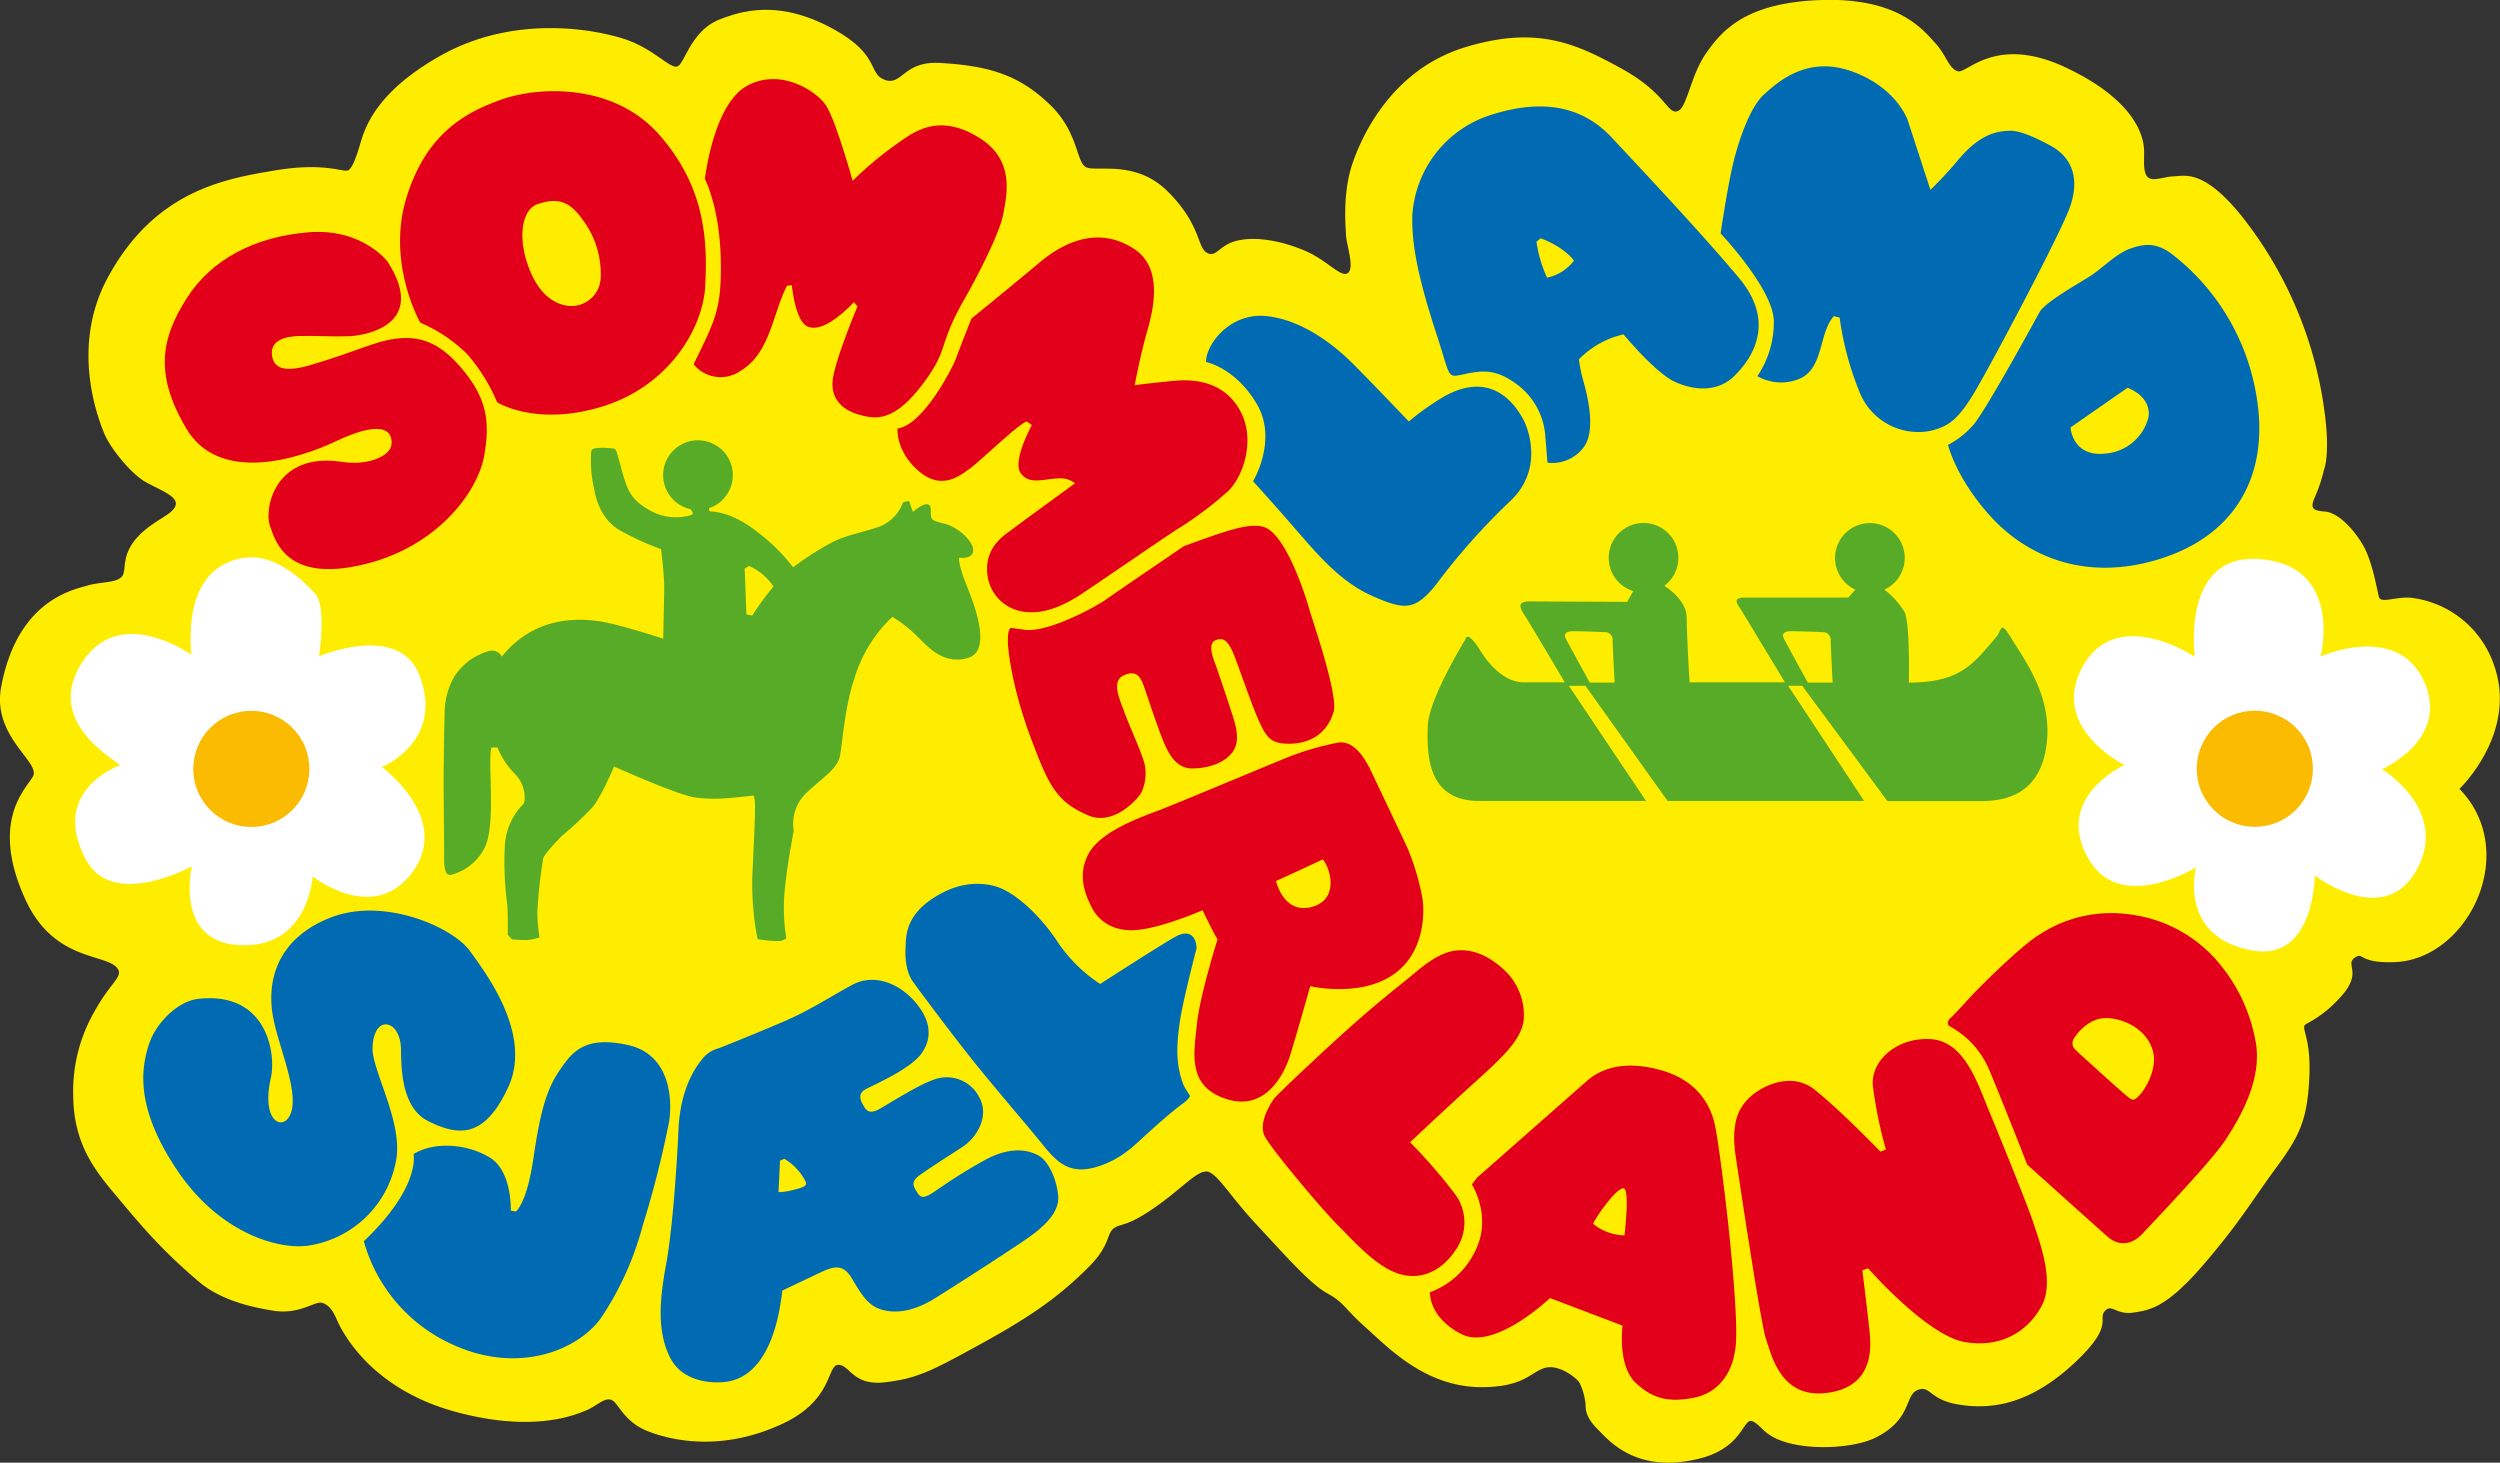
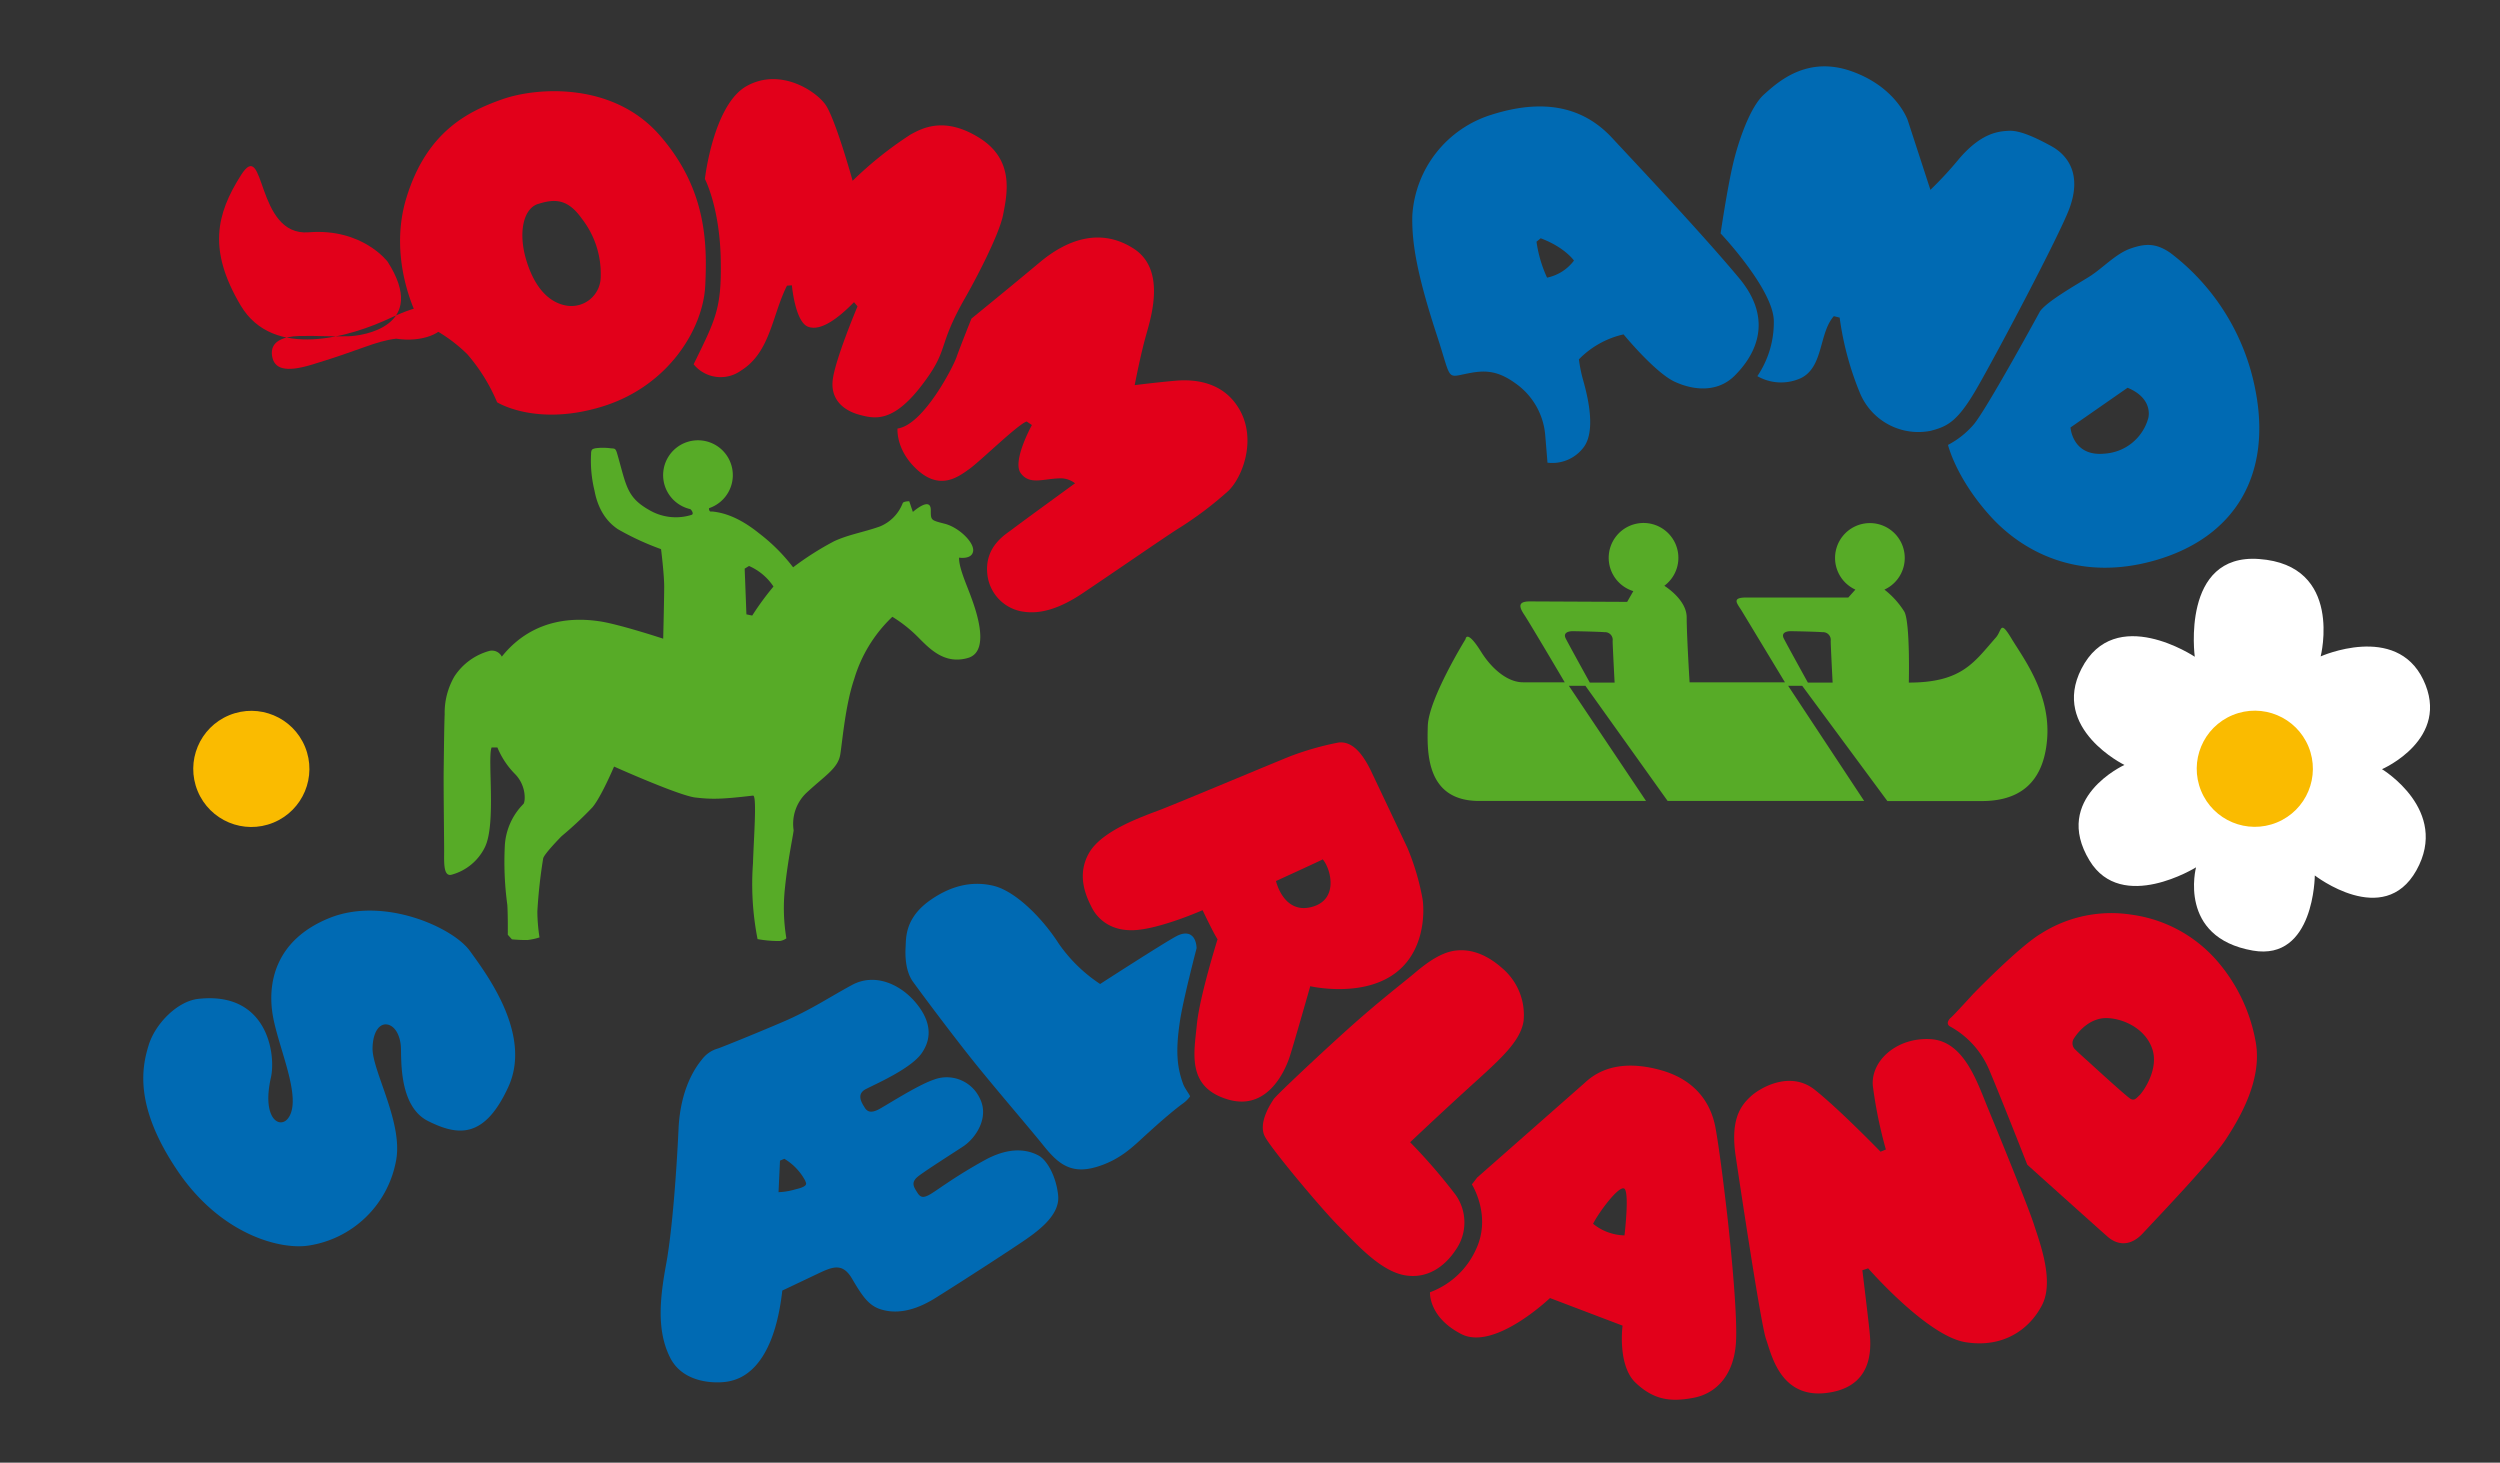
<svg xmlns="http://www.w3.org/2000/svg" id="Layer_1" data-name="Layer 1" viewBox="0 0 430.49 251.87">
  <rect x="0" y="0" width="430.49" height="251.87" fill="#333333" stroke="none" />
  <defs>
    <style>.cls-1{fill:#ffed00;}.cls-2{fill:#e2001a;}.cls-3{fill:#fff;}.cls-4{fill:#57ab27;}.cls-5{fill:#fabb00;}.cls-6{fill:#006ab3;}</style>
  </defs>
-   <path class="cls-1" d="M400.19,80.86s1.09-2.5.09-9.92a68.7,68.7,0,0,0-14.09-33.5c-6.58-8.25-9.83-7.17-11.83-7.08s-3.75,1-4.58.08-.5-2.92-.59-4.75-1.08-8.17-13.33-14-17.17,1.08-18.75.58-1.92-2.75-3.92-4.91S326.94-.39,313.78,0s-17.25,5.25-20,9.17-3.25,9.58-5,10-1.92-3.17-9.67-7.42-14.5-7.41-26.92-3.58-17.66,15.08-19.33,20.08-1.17,10.5-1.08,12.25,1.5,5.58.33,6.5-3.5-2.16-7.42-3.83-8.33-2.5-11.58-1.75-3.67,3.08-5.33,2.08-1-4.83-6.67-10.5-12.5-3.25-14.17-4.25-1.25-6.08-6.25-10.83-9.93-6.61-18.91-7.08c-6.25-.34-6.42,4-9.42,2.91s-.67-4.42-9.33-9-14.77-3.1-19.09-1.41c-4.91,1.91-6,7.5-7.25,8.08s-4.08-3.08-9.33-4.75S88.28,2.44,75.53,9.77C66.44,15,63.66,20,62.44,23.44c-.41,1.17-1.5,5.67-2.58,5.92s-4.17-1.42-12.58,0-20.62,3.39-28.75,18.5c-6.42,11.91-1.67,24.08-.59,26.75s4.75,7.08,7.17,8.41,5.17,2.34,5.17,3.67-2,2.17-4,3.58c-5.92,4.09-4.34,7.5-5.17,8.84s-3.67,1-6.17,1.75-12,2.59-14.75,17.5c-1.5,8.25,6.3,12.57,5.59,15.08-.5,1.75-7.94,7.14-1.42,21.42,4.83,10.58,13.6,9.32,15.75,11.75,1.33,1.5-.92,2.29-3.75,7.41a27.5,27.5,0,0,0-3.75,14.75c.08,7.84,3.42,12.42,7.08,16.75s7.57,9.32,14.75,15.34c4.09,3.41,10.2,4.44,12.59,4.83,4.66.75,7.16-1.75,8.5-1.33s2,1.83,2.41,2.75,4.9,11.76,20.5,16c13.5,3.66,20.67.5,22.5-.25s3-2.17,4.25-1.84,2.09,3.75,6.34,5.42,12.9,3.58,23.33-1.33c8.67-4.09,7.5-10.09,9.5-10.09s2.5,3.67,8.08,3,8.09-2,16.42-6.58,13.37-8,18.67-13.33c3.66-3.67,3-5.67,4.25-6.59s2.16-.16,7.16-3.66,7.59-6.84,9.34-6,3.66,4.25,8.16,9.08,9.17,10.17,12.09,11.75,3,2.67,6.75,6,10.16,10.17,19.83,10.17c8,0,8.66-3.11,11.5-3.42,2.25-.25,5.08,2,5.42,2.75a10.74,10.74,0,0,1,1,3.67c0,1.25.25,2.41,2.16,4.33s6.61,7.62,17.34,5c7.83-1.92,7.58-7.33,9.33-6.42s1.83,2.5,6,3.67c4.63,1.3,11.68.85,15.17-.92,6.25-3.16,4.91-7.25,7.16-8.16s1.92,1.66,7.09,2.5,11.84.3,19.75-7c7.58-7,3.77-7.76,5.66-9.34,1-.83,1.92.92,4.67.5s5.58-.75,11.92-8.08S388.11,206.27,392,201s5.33-8.08,5.66-15.58-1.83-8.5-.41-9.17a20.13,20.13,0,0,0,5.41-4.16c4.59-4.75.86-5.92,2.92-7.25,1.42-.92.59,1.08,6.83.83,12.59-.5,21.67-19,11.09-29.83,0,0,10.31-9.77,5.83-21.67a17.24,17.24,0,0,0-14.25-11.25c-2.58-.17-5.08,1-5.42-.08s-1.08-6.17-2.83-9.09-4.33-5.5-6.5-5.66-2.58-.59-1.67-2.59A27,27,0,0,0,400.19,80.86Z" />
-   <path class="cls-2" d="M51.53,57.86c-2.75.06-5.08.92-4.68,3.43.36,2.25,2.3,2.88,6.86,1.5,8.54-2.57,10.75-4,14.49-4.47s7.31.31,11.42,5.26,4.84,8.82,3.75,14.93-8,15.71-20.91,18.73-15-3.77-16-6.77.94-12.68,12.39-10.94c4.56.7,8.44-1,8.58-3.08.18-2.59-2.08-4-9.43-.54-6.89,3.27-20.3,7.37-25.92-2.12s-4.23-15.65.06-22.41S43.91,40.74,53.16,40s13.59,5.07,13.59,5.07C73.88,56.21,62.42,57.85,60,57.9,57.14,58,54.61,57.78,51.53,57.86Z" />
+   <path class="cls-2" d="M51.53,57.86c-2.75.06-5.08.92-4.68,3.43.36,2.25,2.3,2.88,6.86,1.5,8.54-2.57,10.75-4,14.49-4.47c4.56.7,8.44-1,8.58-3.08.18-2.59-2.08-4-9.43-.54-6.89,3.27-20.3,7.37-25.92-2.12s-4.23-15.65.06-22.41S43.91,40.74,53.16,40s13.59,5.07,13.59,5.07C73.88,56.21,62.42,57.85,60,57.9,57.14,58,54.61,57.78,51.53,57.86Z" />
  <path class="cls-2" d="M113.64,23.34c8,9.18,8.16,18.49,7.8,25.86S115.15,66.48,103.73,70s-18.13-.73-18.13-.73A30.81,30.81,0,0,0,80.47,61a26.21,26.21,0,0,0-8.1-5.44S66.51,45.33,70,34,80.57,19.19,86.45,17.11C92.61,14.94,105.67,14.15,113.64,23.34Zm-21,11.78c-2.55.82-3.44,5-2,9.73s3.93,7.31,7,7.79a5.05,5.05,0,0,0,5.8-5,15.44,15.44,0,0,0-3.26-10C97.75,34.21,95.51,34.21,92.67,35.12Z" />
  <path class="cls-2" d="M146.82,31.13s-3-10.81-4.72-13.17-7.79-6.34-13.53-3.14-7.19,16-7.19,16,2.55,4.82,2.73,13.86c.17,8.47-.86,10.25-4.67,18.05a6,6,0,0,0,8.16,1.08c5.08-3.14,5.38-9.66,7.92-14.62l.84-.06s.55,6.28,2.78,7.13,5.32-1.57,7.92-4.23l.6.73s-4,9.48-4.29,12.87,2.12,5.13,4.65,5.8,5.68,1.45,10.64-5,2.54-6.4,7.55-15.17c1.63-2.83,5.86-10.81,6.53-14.32s2-9.36-4.05-13.17-9.91-1.69-11.9-.6A63.8,63.8,0,0,0,146.82,31.13Z" />
  <path class="cls-2" d="M167.28,54.86s-2,5-2.58,6.67S159,73.19,154.55,73.79c0,0-.36,3.81,3.56,7.25s7,1,8.83-.3,8.4-7.73,9.85-8.16l.9.61s-3.44,6.22-1.93,8.28,3.75,1,6.65.9a4.08,4.08,0,0,1,2.71.85s-9.72,7.07-10.81,7.92S169.59,94,170,98.69a7.27,7.27,0,0,0,5.86,6.58c1.51.25,4.83.73,10.51-3.08s13.36-9.12,16.26-11a61.74,61.74,0,0,0,8.94-6.71c2.48-2.48,4.71-8.7,2-13.72s-7.8-5.5-11.18-5.2-7,.76-7,.76,1-5.25,2-8.75,3.25-11.25-2.16-14.75-11.09-1.91-16.17,2.34S167.28,54.86,167.28,54.86Z" />
-   <path class="cls-2" d="M217.69,90.77c-2.55-.85-6.79.71-13.82,3.27,0,0-11.13,7.57-13.38,9.16s-10.21,5.75-14,5.25c-2.13-.28-2.38-.34-2.38-.34s-.59,0-.56,2.31,1.06,9,4,16.78,4.22,10.82,9.87,13.22c4.5,1.9,8.79-3.13,9.19-4.1a7.81,7.81,0,0,0,.53-4.53c-.37-1.87-2.59-6.56-3.5-9.09s-2.34-5.44-.06-6.44,2.91.53,3.47,2.13,2,6,3,8.56,2.31,5.37,5.22,5.37,5.84-1,7.15-3.09.07-5.22-.46-6.91-2.19-6.62-2.79-8.25-1.06-3.4.25-3.87,2.13.16,3.16,2.81,3,8.5,4.19,11.1,1.87,3.75,4.4,3.93,6.92-.37,8.47-5.47c.88-2.87-3.87-16.43-4.22-17.78S221.58,92.06,217.69,90.77Z" />
  <path class="cls-2" d="M230.49,127.86c2.69-.32,4.47,2.62,5.54,4.78,0,0,5.28,11.12,6.34,13.4a42,42,0,0,1,2.59,8.78c.32,2.1.5,9.38-5.28,13.16s-14.06,1.84-14.06,1.84S222.53,180.7,222,182.2s-3.44,9.25-10.57,7.12-5.81-8-5.34-12.87,3.57-14.72,3.57-14.72c-.62-.87-2.58-5-2.58-5s-7,3.09-11.46,3.42-6.71-2.08-7.62-3.88-2.71-5.5-.46-9.41,9.33-6.29,12.37-7.46,20.42-8.46,22.46-9.25A50.33,50.33,0,0,1,230.49,127.86Zm-10.77,23.85s1.27,5.68,6.06,4.49,3.41-6.45,2.07-8.13c0,0-.1-.13-.08-.09S219.72,151.71,219.72,151.71Z" />
  <path class="cls-2" d="M258.78,166.81c-2.76-2.48-5.51-3.45-8.17-3.12s-5.25,2.37-7.08,3.92-6.09,4.79-11.5,9.66-12.38,11.46-12.71,12-2.84,4.09-1.46,6.54,10,12.71,12.75,15.42,7,7.67,11.37,8.38,7.25-2.21,8.63-4.3a8.22,8.22,0,0,0,0-9.62,97.38,97.38,0,0,0-7.79-9s4.66-4.42,9.87-9.17,9.13-8,9.67-11.75A10.56,10.56,0,0,0,258.78,166.81Z" />
  <path class="cls-2" d="M286.11,184.31c5.42,1.55,8.42,5.17,9.29,9.88s2.08,15.54,2.08,15.54,1.75,15.42,1.46,21.21-3.37,9-7.29,9.75-6.83.42-10-2.58-2.25-9.84-2.25-9.84l-12.5-4.75s-9.54,9.13-15.25,6.21-5.41-7.21-5.41-7.21a14,14,0,0,0,7.89-7.32c2.79-5.83-.68-11.25-.68-11.25l.91-1.18L273,186.36C276.19,183.4,280.69,182.77,286.11,184.31Zm-11.79,26.42a8.89,8.89,0,0,0,5.41,2s.92-7.67-.08-8.08S275.28,208.81,274.32,210.73Z" />
  <path class="cls-2" d="M298.9,199.23s4.25,28.71,5.21,31.38,2.55,10.89,11.46,9.08c7.37-1.5,6.58-8.29,6.33-10.71s-1.21-10.25-1.21-10.25l1-.33s10.13,11.62,16.71,12.71,11.13-2.25,13.25-6.42-.45-10.83-1.41-13.83-6-15.38-7.88-19.92-4.12-11.63-9.87-12-10.34,3.62-10,8a76.09,76.09,0,0,0,2.25,11l-.92.38s-7.08-7.3-11.33-10.67-9.46-.33-11.09,1.21S297.9,192.73,298.9,199.23Z" />
  <path class="cls-2" d="M335.94,175.23c.42-.33,3.84-4.08,3.84-4.08s7.91-8.17,11.66-10.38a22.55,22.55,0,0,1,15.71-3.25,23.72,23.72,0,0,1,14.42,7.71,29,29,0,0,1,6.87,14.29c1.13,6.54-2.87,13.17-5.21,16.75S371.48,209.69,369,212.36s-4.79,1.7-6,.66-13.91-12.46-13.91-12.46-4.17-10.66-6.5-16.2a15.26,15.26,0,0,0-6.84-7.63C335.07,176.31,335.53,175.56,335.94,175.23Zm23.63,7.54s6.67,6.13,7.33,6.46.92-.08,1.5-.62,3.42-4.46,2.21-8-5-5.21-7.75-5.3-4.8,2-5.79,3.59a1.5,1.5,0,0,0,.16,1.71C358.24,181.61,359.57,182.77,359.57,182.77Z" />
-   <path class="cls-3" d="M54.94,113s1.34-8.5-.66-10.75S47.53,95.44,42.44,96s-10.5,4.34-9.5,16.75c0,0-12.08-8.75-18.66,1.09s4.16,16.16,6.41,17.91c0,0-12.3,4.28-5.91,16.25,4.66,8.75,18.25,1.17,18.25,1.17s-3.36,14.22,9.81,13.58c10.34-.49,11-11.83,11-11.83s10.58,8.42,17.25-.83-5.33-18-5.33-18,10.8-4.38,6.5-15.75C68.78,107.11,54.94,113,54.94,113Z" />
  <path class="cls-4" d="M346.36,109.94c-2-3.33-1.61-1.37-2.67-.17-3.75,4.25-5.83,7.77-15,7.77,0,0,.25-10.18-.75-12.18a14.51,14.51,0,0,0-3.45-3.83,6,6,0,1,0-5,0l-1.22,1.36H300.69c-2.66,0-1.5,1.08-.75,2.33l7.42,12.27H290.94s-.5-8.1-.5-11.18-3.79-5.4-3.85-5.44a6,6,0,1,0-5.34.92l-1.06,1.85-16.75-.08c-1.91,0-2,.75-1,2.25s7,11.68,7,11.68h-7.18c-2.71,0-5.44-2.39-7.23-5.27-2.5-4-2.67-2.16-2.67-2.16S246,120.35,245.86,125s-.25,12.92,8.83,12.92h28.75l-13.29-19.83H273l14.16,19.83H321l-13.09-19.83h2.42L325,137.94h16.25c6,0,10.58-2.67,11.25-10.58S348.36,113.27,346.36,109.94Zm-72.6,7.6s-3.65-6.6-4.15-7.6.5-1.25,1.17-1.25,4.41.08,5.5.17a1.32,1.32,0,0,1,1.41,1.5c0,.83.34,7.18.34,7.18Zm37.55,0s-3.65-6.6-4.15-7.6.5-1.25,1.16-1.25,4.42.08,5.5.17a1.33,1.33,0,0,1,1.42,1.5c0,.83.33,7.18.33,7.18Z" />
  <circle class="cls-5" cx="43.27" cy="132.41" r="10" transform="translate(-47.11 26.41) rotate(-22.36)" />
  <path class="cls-3" d="M377.93,113.09s-13.75-9.21-19.52,2.08c-5.29,10.36,7.41,16.55,7.41,16.55s-12.56,5.7-6,16.48c5.54,9.1,18.33,1.15,18.33,1.15s-3.22,12.07,9.79,14.34c10.6,1.84,10.66-12.94,10.66-12.94s11.85,9.2,17.49-.87c5.81-10.37-5.92-17.43-5.92-17.43s12-5.19,7.1-15.42c-4.71-9.78-17.66-4-17.66-4s4-15.73-10.62-16.77C375.52,95.28,377.93,113.09,377.93,113.09Z" />
  <circle class="cls-5" cx="388.27" cy="132.41" r="10" transform="translate(-21.18 157.63) rotate(-22.36)" />
  <path class="cls-6" d="M34.15,172c-3.63.4-7.44,4.31-8.56,8S23,190.36,30.53,201.54s17.87,13.69,22.62,12.94a18.07,18.07,0,0,0,15-14.37c1.44-6.57-4.08-15.69-4-19.63.06-2.87,1.24-4.31,2.56-4.06s2.19,1.87,2.32,3.81-.44,10.25,4.68,12.81,9.69,3.13,13.82-5.87-3.69-19.38-6.63-23.44S66,154.29,56.65,158.11,46,169.42,47,175,52,189,49.71,192.42c-1.37,2.12-4.7.4-3.06-6.88C47.53,181.67,46.15,170.67,34.15,172Z" />
-   <path class="cls-6" d="M71.21,198.73s1.32,5.63-8.56,15a27.58,27.58,0,0,0,14.94,17.63c12.12,5.75,22.76.66,26.25-4.94a52.77,52.77,0,0,0,6.81-15.31,171.66,171.66,0,0,0,4.56-17.94c.57-3.56.38-11.63-7.18-13.25s-9.63,1.37-11.82,4.62-3.25,7.32-4.37,15-3,9.07-3,9.07l-.88-.13s.25-6.75-3.56-9.12S74.84,196.48,71.21,198.73Z" />
  <path class="cls-6" d="M182.21,205.86c-.31-3.19-1.87-6.07-3.37-6.88s-4.56-1.81-9.31.81-7.69,4.82-9.07,5.69-1.93.81-2.5-.12-1.25-1.75.25-2.88,5.44-3.62,7.63-5.06,4.56-5,2.87-8.31a6.28,6.28,0,0,0-7.93-3.19c-2.94,1-8.57,4.69-9.63,5.19s-1.75.43-2.25-.38-1.5-2.31.19-3.19,7.75-3.5,9.62-6.18,1.57-5.63-1.06-8.75-7-5.13-10.94-3-7.12,4.31-11.93,6.37-10.25,4.25-11.13,4.56a5.2,5.2,0,0,0-2.81,1.94c-1.19,1.44-3.69,5.13-4,11.94s-1.06,17.44-2.13,23.25-1.68,11.44.69,16.12,8.38,4.44,10.13,4.07,7.62-1.82,9.18-15.63l6.19-2.94c2.5-1.18,4.19-1.87,5.81.88s2.75,4.56,4.82,5.25,5.18.81,9.5-1.88,13-8.31,15.62-10.12S182.53,209,182.21,205.86ZM137,204.79a11.79,11.79,0,0,1-2.94.5l.25-5.43.75-.32a9.67,9.67,0,0,1,3.62,3.82C138.71,203.67,139.46,204.23,137,204.79Z" />
  <path class="cls-6" d="M160.28,154.94c-4.49,3.1-4.25,6.58-4.34,8.17s0,4.16,1.25,5.91,7.09,9.59,11,14.42,9.09,10.83,11.5,13.83,4.59,4.92,8.84,3.75,6.66-3.66,8.58-5.41,4.63-4.18,6.58-5.59a5.34,5.34,0,0,0,1.22-1.2c.11-.14-.91-1.36-1.22-2.27-1-2.82-1.29-5.57-.5-10.78.57-3.76,2.86-12.49,2.86-12.49-.09-2.17-1.36-3.17-3.44-2.09s-13.17,8.25-13.17,8.25a26.18,26.18,0,0,1-7.16-7c-2.67-4.17-7.34-9-11.25-9.92S163.53,152.69,160.28,154.94Z" />
-   <path class="cls-6" d="M207.69,62.34s5.08,1,8.73,7.23-.65,13.3-.65,13.3,2.93,3.19,7.17,8.08,8,9.32,13.49,11.73,7.28,2.49,10.95-2.15a113.68,113.68,0,0,1,12.83-14.4c5.25-5.07,3.33-11.67,2-14.08s-5.47-8.48-13.75-3.65a46.33,46.33,0,0,0-5.87,4.17S234.41,64,232.32,62s-7.62-6.84-14.14-7.56S207.56,59.54,207.69,62.34Z" />
  <path class="cls-6" d="M299.45,47.87c-6.52-7.82-17.73-19.68-21.84-24.11s-10.42-7.3-20.79-4A19.41,19.41,0,0,0,243.2,37.05c-.13,4.63.76,10.11,4.24,20.73,2.41,7.36,1.63,7.3,4.69,6.65s5.35-.92,8.8,1.56a12.11,12.11,0,0,1,5.15,8.93c.26,3.06.39,4.75.39,4.75a6.74,6.74,0,0,0,6.19-2.6c2.54-3.26.2-10.63-.19-12.12a25.62,25.62,0,0,1-.59-3.07,15.48,15.48,0,0,1,7.69-4.3s5.41,6.58,8.8,8.15,7.43,1.82,10.29-1S306,55.69,299.45,47.87Zm-33.05-.06a21.87,21.87,0,0,1-1.82-6.19l.72-.59c4.17,1.56,5.73,3.84,5.73,3.84A7.76,7.76,0,0,1,266.4,47.81Z" />
  <path class="cls-6" d="M296.28,40.19s8.91,9.42,9.16,14.92a16.51,16.51,0,0,1-2.83,9.66,8.21,8.21,0,0,0,7.5.34c3.92-1.92,3.08-7.75,5.67-10.67l1,.25a52.41,52.41,0,0,0,3.5,13,10.9,10.9,0,0,0,12.16,6.5c2.84-.75,4.59-1.5,7.92-7.25s14.31-26.48,16-31.08c2.17-5.92-.35-9.15-3.08-10.67C351,23.94,348,22.44,346,22.52s-4.84.42-8.59,4.75a64.23,64.23,0,0,1-5,5.42l-3.91-12s-1.92-5.67-9.67-8.42-12.75,1.92-15.08,4-4.34,7.75-5.34,12S296.28,40.19,296.28,40.19Z" />
  <path class="cls-6" d="M388.36,67.11a38.73,38.73,0,0,0-14.67-23.59c-2.33-1.58-4.08-1.67-6.75-.75s-4.83,3.42-7.25,4.92-7.25,4.25-8.41,5.92c0,0-9.34,17.16-11.5,19.58a15,15,0,0,1-4.34,3.42c.34,1.33,2.09,6.58,7.42,12.41s15,11.34,28.42,7.42S391.28,81.94,388.36,67.11Zm-18.42,4.83a8.34,8.34,0,0,1-7.5,6.17c-5.58.58-5.91-4.5-5.91-4.5l9.83-6.84C370,68.27,370.19,70.77,369.94,71.94Z" />
  <path class="cls-4" d="M167.07,102.4c-.67-1.8-2-4.8-1.92-6.38,0,0,2.21.38,2.42-1.12s-2.46-4.09-4.88-4.71-2.41-.59-2.41-2.34-1.55-1-3.09.3l-.62-1.84s-1,0-1.13.34a7.09,7.09,0,0,1-3.91,4c-2.8,1-5.34,1.37-7.88,2.54a51.1,51.1,0,0,0-7.08,4.5,30.84,30.84,0,0,0-5.84-5.84c-3.49-2.82-6.17-3.57-8-3.76l-.33,0c-.3,0-.38-.56-.26-.6a6,6,0,1,0-3.31.17c.2.05.75.86.24,1l-.37.11a9.05,9.05,0,0,1-7-1c-3.79-2.17-3.85-4.17-5.38-9.5-.33-1.17-.45-1-1.2-1.08a10,10,0,0,0-2.59,0c-.5.12-.75.16-.75,1a21.7,21.7,0,0,0,.59,6.29c.83,4.46,3.25,6.09,4,6.63a46.55,46.55,0,0,0,7.46,3.45s.54,4.3.54,6.42-.17,9-.17,9-7.58-2.5-11-3-11.12-1-16.79,6.09a1.91,1.91,0,0,0-2.08-1,10.49,10.49,0,0,0-6.09,4.42A12.51,12.51,0,0,0,76.57,123c-.09,2.13-.13,6.88-.17,9.63s.08,12,.08,13.91-.16,4.42,1.25,4.09a9,9,0,0,0,5.75-4.71c2-4,.42-15.29,1.17-17.21l1,0a14.18,14.18,0,0,0,3,4.54c2,2,1.83,4.71,1.5,5.17a11.09,11.09,0,0,0-3.21,7,54.88,54.88,0,0,0,.42,10.41c.12,2,.08,5.13.08,5.13l.71.79a26.53,26.53,0,0,0,2.67.12,10.93,10.93,0,0,0,2.08-.45,30.63,30.63,0,0,1-.37-4.46,87.63,87.63,0,0,1,1-9.13c.12-.75,3.16-3.83,3.16-3.83a62.38,62.38,0,0,0,5.34-5c1.5-1.79,3.71-7,3.71-7s11.16,5,14,5.33,4.54.3,9.92-.33c.71-.09.15,7,0,11.66a49.06,49.06,0,0,0,.79,13.05,20.38,20.38,0,0,0,3.84.33,2.63,2.63,0,0,0,1.12-.46,31.79,31.79,0,0,1-.25-8.62c.5-4.92,1.46-9.3,1.5-10a7.36,7.36,0,0,1,2.42-6.63c3.12-2.87,5.25-4.08,5.62-6.46s.88-8.5,2.38-12.91a24.34,24.34,0,0,1,6.58-10.75,23.69,23.69,0,0,1,4.33,3.41c2,2,4.59,4.88,8.71,3.67S167.73,104.19,167.07,102.4ZM129.53,106l-1-.21-.3-7.87.75-.46a9.71,9.71,0,0,1,4.21,3.54A48.08,48.08,0,0,0,129.53,106Z" />
</svg>